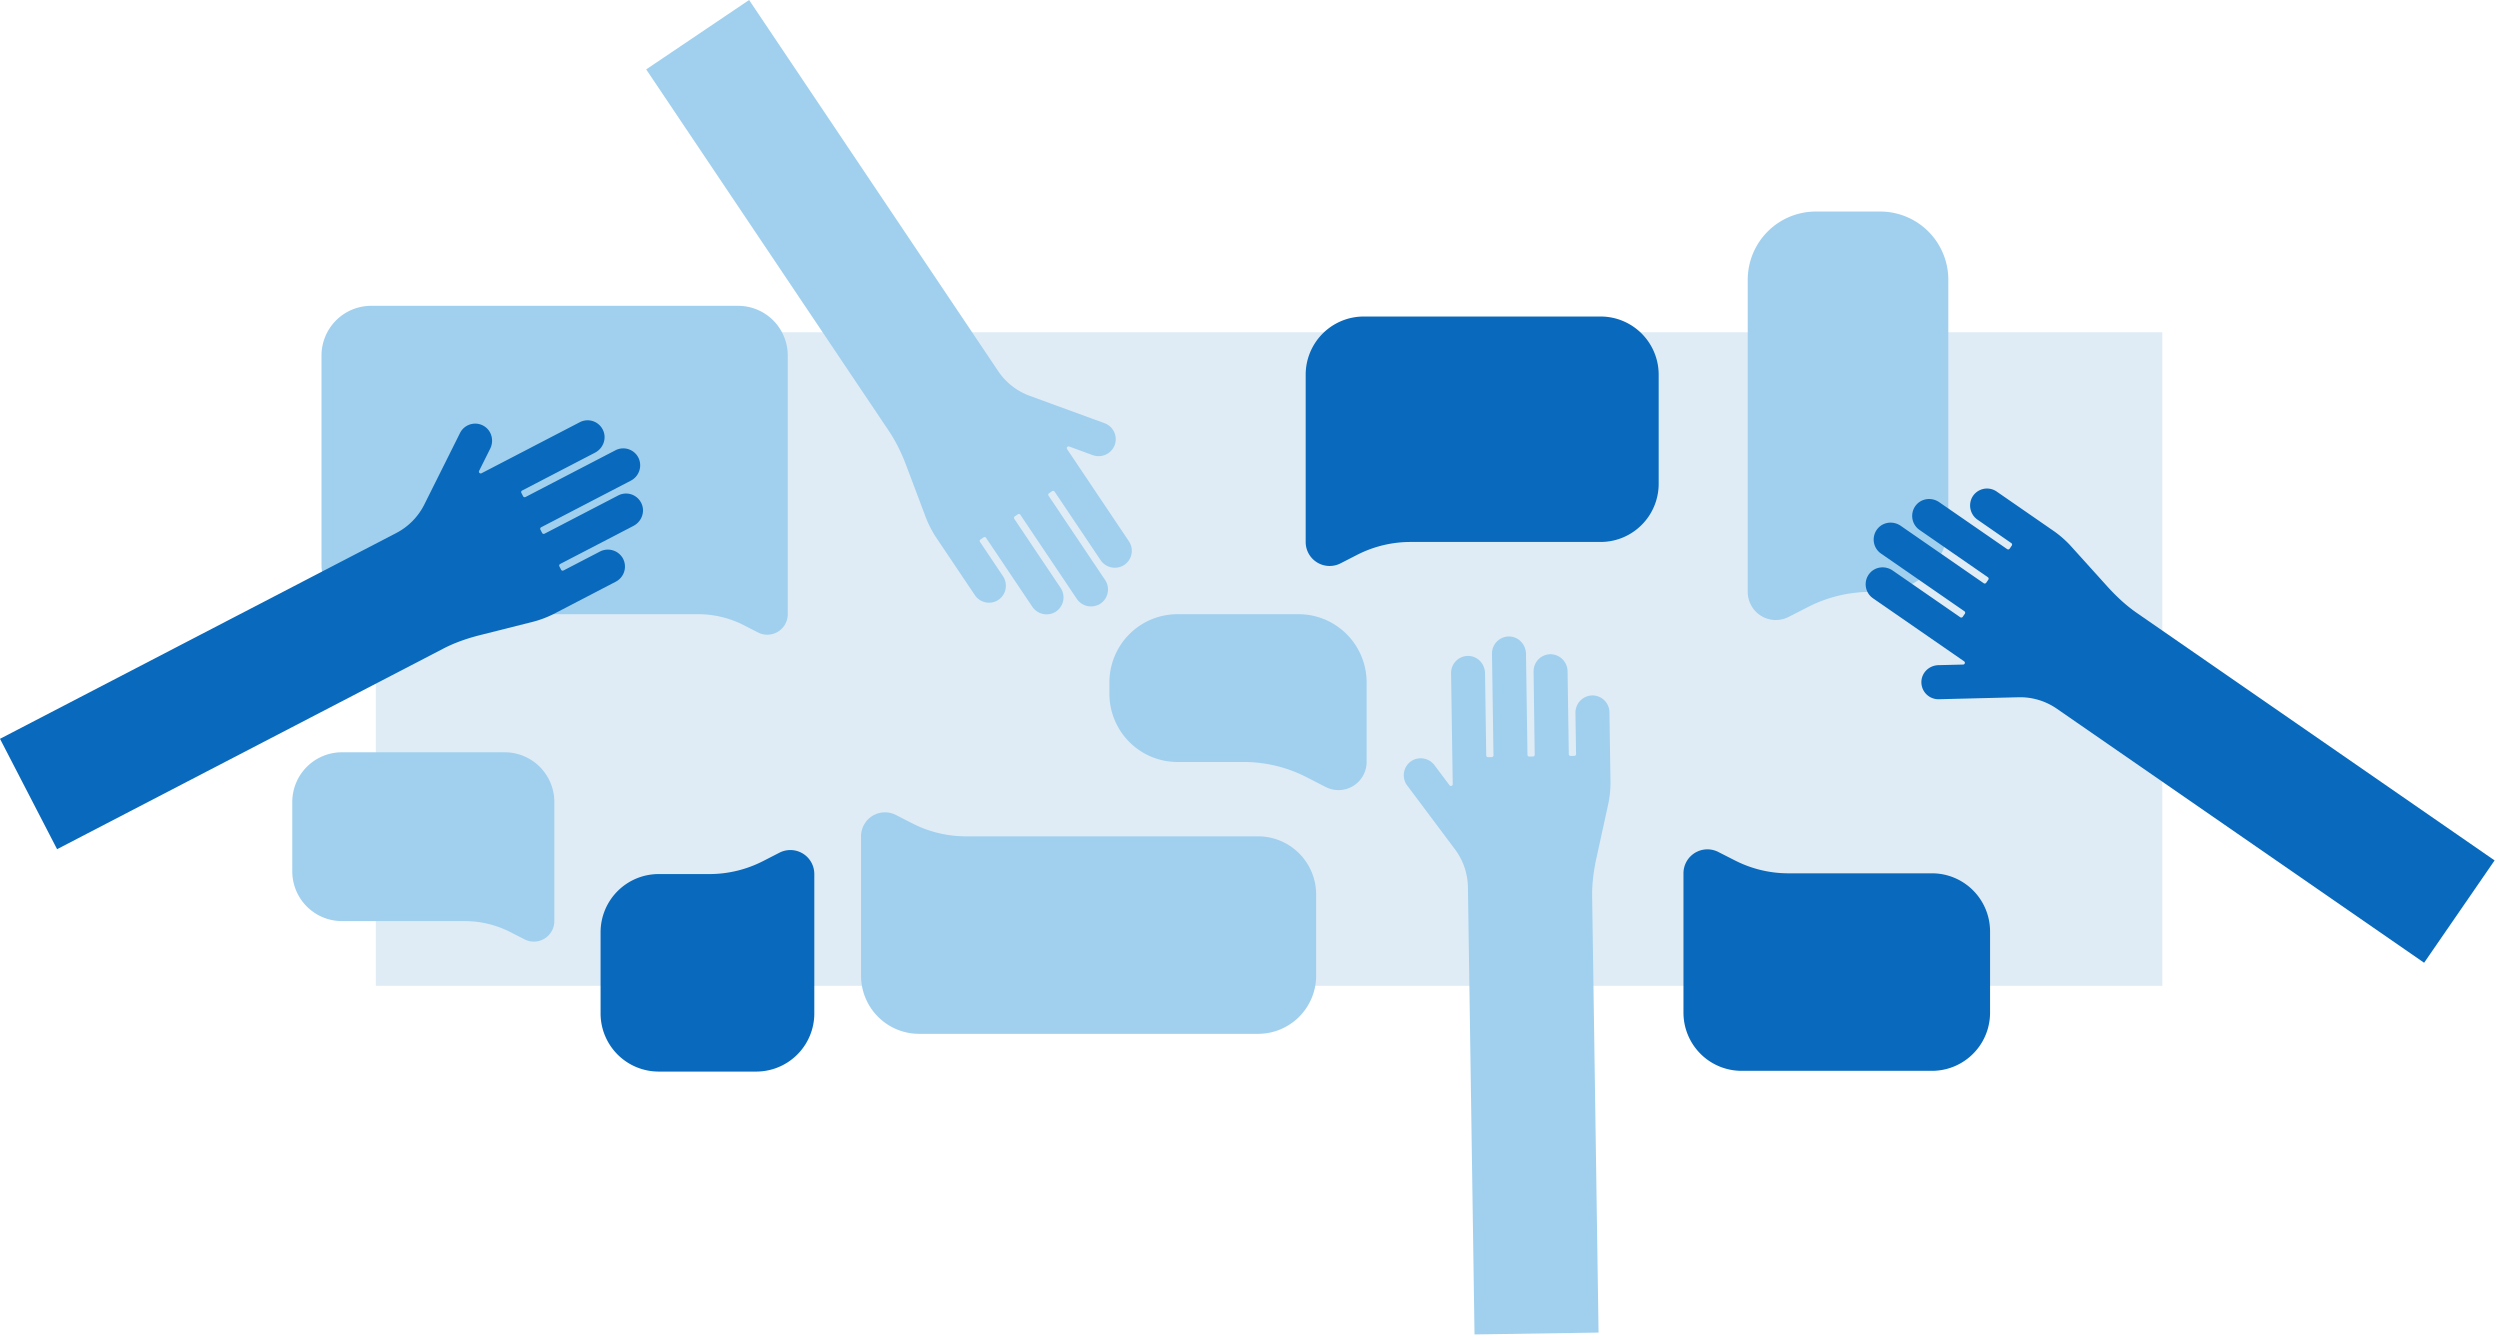
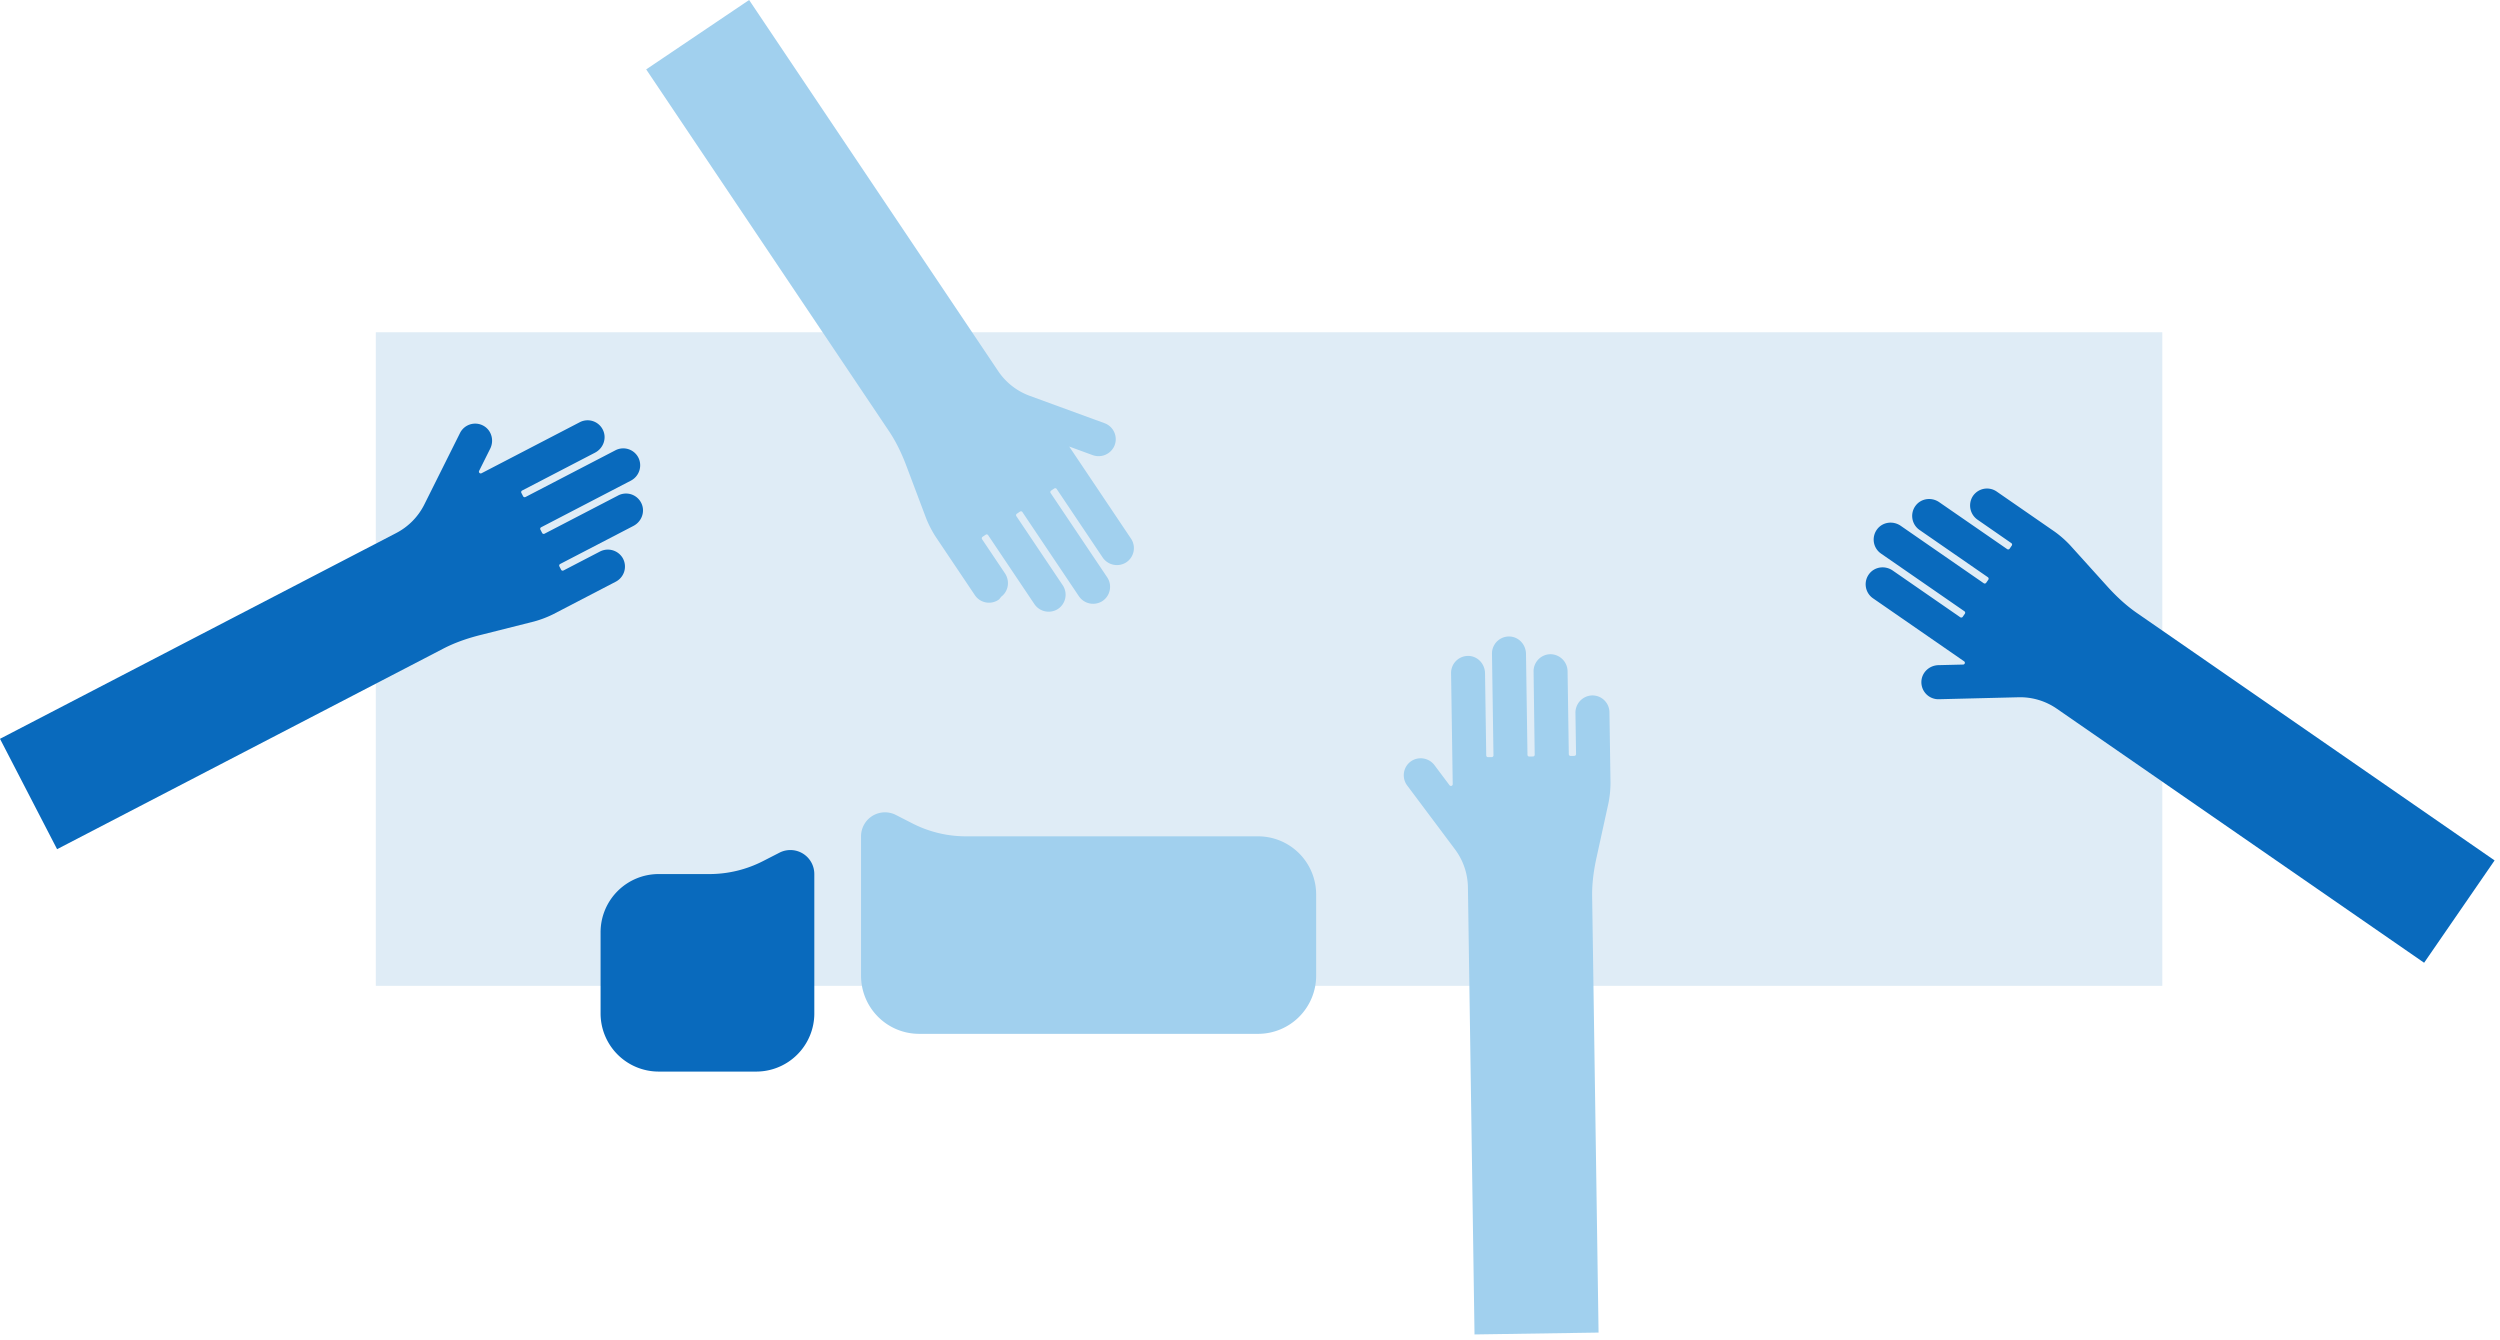
<svg xmlns="http://www.w3.org/2000/svg" width="459" height="246" viewBox="0 0 459 246" fill="none">
  <path d="M397 61H69v120h328V61z" fill="#DFECF6" />
-   <path d="M53.662 147.25v12.733a9.146 9.146 0 002.67 6.455 9.104 9.104 0 006.444 2.674h22.53c2.923 0 5.804.695 8.408 2.027l2.592 1.327a3.745 3.745 0 003.674-.141 3.773 3.773 0 001.798-3.213V147.25a9.142 9.142 0 00-2.67-6.457 9.103 9.103 0 00-6.444-2.675H62.776a9.103 9.103 0 00-6.445 2.675 9.14 9.14 0 00-2.669 6.457zm5.365-81.97v38.352a9.144 9.144 0 002.67 6.458 9.118 9.118 0 006.446 2.675h60.019c2.924 0 5.805.695 8.409 2.027l2.592 1.327a3.753 3.753 0 004.991-1.512c.315-.563.48-1.197.48-1.842V65.283a9.14 9.14 0 00-2.669-6.457 9.103 9.103 0 00-6.444-2.675H68.143a9.104 9.104 0 00-6.444 2.673 9.142 9.142 0 00-2.672 6.456z" fill="#A1D0EE" />
-   <path d="M365.376 185.92v-14.895a10.69 10.69 0 00-3.122-7.555 10.644 10.644 0 00-7.54-3.129h-26.356c-3.42 0-6.791-.813-9.836-2.372l-3.038-1.546a4.397 4.397 0 00-6.4 3.929v25.568c0 2.833 1.123 5.551 3.123 7.555a10.656 10.656 0 007.538 3.13h34.964a10.63 10.63 0 004.082-.812 10.677 10.677 0 006.585-9.873zM304.533 68.797v20.019a10.689 10.689 0 01-6.581 9.875 10.643 10.643 0 01-4.082.813h-34.877c-3.42 0-6.792.813-9.838 2.372l-3.032 1.555a4.397 4.397 0 01-6.4-3.929V68.797a10.68 10.68 0 016.581-9.87 10.642 10.642 0 014.08-.814h43.486a10.643 10.643 0 017.54 3.129 10.69 10.69 0 013.123 7.555z" fill="#096ABD" />
  <path d="M241.646 179.129v-14.895c0-2.833-1.124-5.55-3.123-7.554a10.653 10.653 0 00-7.539-3.129h-53.627c-3.42 0-6.792-.813-9.837-2.373l-3.034-1.552a4.395 4.395 0 00-5.84 1.772 4.431 4.431 0 00-.56 2.156v25.575c0 2.834 1.123 5.551 3.123 7.555a10.648 10.648 0 007.538 3.13h62.237c2.828 0 5.54-1.126 7.539-3.13 2-2.004 3.123-4.721 3.123-7.555z" fill="#A1D0EE" />
  <path d="M110.266 186.057v-14.895c0-2.834 1.124-5.551 3.123-7.555 2-2.003 4.712-3.129 7.54-3.129h9.31c3.42 0 6.792-.813 9.838-2.372l3.032-1.553a4.39 4.39 0 015.841 1.772c.368.659.56 1.402.559 2.157v25.575a10.677 10.677 0 01-.811 4.088 10.667 10.667 0 01-9.85 6.597h-17.914a10.666 10.666 0 01-7.543-3.128 10.684 10.684 0 01-3.125-7.557z" fill="#096ABD" />
-   <path d="M203.688 125.29v2.087a12.545 12.545 0 003.66 8.855 12.482 12.482 0 008.837 3.668h12.142c4.009 0 7.961.953 11.531 2.78l3.554 1.821a5.15 5.15 0 005.035-.197 5.176 5.176 0 002.465-4.404v-14.61c0-3.321-1.317-6.507-3.661-8.855a12.48 12.48 0 00-8.837-3.668h-22.229a12.482 12.482 0 00-8.837 3.668 12.534 12.534 0 00-3.66 8.855zm154.024-73.926v44.784c0 3.321-1.316 6.506-3.66 8.855a12.486 12.486 0 01-8.837 3.668h-1.745a25.275 25.275 0 00-11.531 2.782l-3.556 1.819a5.146 5.146 0 01-6.842-2.076 5.165 5.165 0 01-.657-2.525V51.364c0-3.322 1.316-6.507 3.66-8.855a12.484 12.484 0 018.837-3.668h11.836c3.314 0 6.492 1.32 8.836 3.668a12.536 12.536 0 013.659 8.855z" fill="#A1D0EE" />
  <path d="M362.162 91.174a3.126 3.126 0 013.276-1.418c.415.084.808.252 1.156.494l10.658 7.374a19.541 19.541 0 012.811 2.469l6.688 7.408c1.875 2.089 3.682 3.728 5.558 5.026l65.699 45.447-12.94 18.788-67.414-46.627a11.854 11.854 0 00-7.082-2.117l-14.609.361a3.126 3.126 0 01-3.197-3.203c.037-1.67 1.418-3.011 3.141-3.053l4.536-.111a.33.33 0 00.296-.236.338.338 0 00-.006-.199.33.33 0 00-.12-.158l-16.729-11.572a3.114 3.114 0 01-1.31-2.085 3.13 3.13 0 01.604-2.388c1.009-1.328 2.913-1.6 4.333-.618l12.395 8.574a.325.325 0 00.451-.084l.392-.567a.34.34 0 00.052-.244.322.322 0 00-.135-.208l-15.311-10.59a3.122 3.122 0 01-1.252-3.34c.103-.411.289-.796.546-1.133 1.011-1.329 2.913-1.6 4.333-.62l15.231 10.537a.325.325 0 00.45-.082l.392-.569a.327.327 0 00-.082-.453l-12.548-8.678a3.12 3.12 0 01-1.309-2.085 3.129 3.129 0 01.603-2.388c1.011-1.329 2.915-1.6 4.333-.618l12.466 8.613a.322.322 0 00.243.051.322.322 0 00.209-.135l.39-.569a.315.315 0 00.053-.242.314.314 0 00-.134-.209l-6.159-4.27a3.18 3.18 0 01-.958-4.273z" fill="#096ABD" />
-   <path d="M292.177 127.687a3.108 3.108 0 012.316.825 3.12 3.12 0 011.001 2.249l.193 12.981a19.52 19.52 0 01-.377 3.728l-2.139 9.756c-.615 2.733-.895 5.169-.852 7.454l1.177 79.982-22.775.342-1.21-82.077a11.916 11.916 0 00-2.386-7.002l-8.77-11.715a3.141 3.141 0 01-.129-3.568 3.13 3.13 0 01.876-.9 3.167 3.167 0 014.305.792l2.728 3.637a.323.323 0 00.364.111.324.324 0 00.22-.311l-.301-20.366a3.126 3.126 0 013.216-3.179c1.665.053 2.991 1.449 3.017 3.177l.221 15.092a.329.329 0 00.205.297.31.31 0 00.124.022l.682-.01a.31.31 0 00.124-.026.326.326 0 00.195-.304l-.275-18.64a3.134 3.134 0 011.989-2.962 3.118 3.118 0 011.238-.21c1.665.053 2.991 1.448 3.017 3.177l.273 18.543a.329.329 0 00.155.273c.051.031.11.047.17.047l.682-.011a.324.324 0 00.319-.329l-.205-15.273a3.136 3.136 0 01.934-2.279 3.114 3.114 0 012.291-.893 3.172 3.172 0 013.017 3.177l.225 15.177a.318.318 0 00.099.229c.061.06.144.093.23.092l.682-.01a.323.323 0 00.228-.099.323.323 0 00.092-.231l-.111-7.498a3.167 3.167 0 012.925-3.267zm-108.733-17.648a3.12 3.12 0 01-4.454-.762l-7.229-10.769a19.72 19.72 0 01-1.714-3.328l-3.52-9.34c-.975-2.637-2.059-4.826-3.338-6.724L118.64 12.74 137.537 0l45.716 68.115a11.885 11.885 0 005.817 4.564L202.8 77.7a3.13 3.13 0 011.806 4.152 3.169 3.169 0 01-4.039 1.691l-4.261-1.56a.325.325 0 00-.382.488l11.345 16.908a3.13 3.13 0 01-.977 4.422 3.162 3.162 0 01-4.261-1.013l-8.406-12.524a.335.335 0 00-.207-.137.327.327 0 00-.243.05l-.571.384a.322.322 0 00-.089.451l10.384 15.471c.235.351.397.747.476 1.163a3.148 3.148 0 01-.532 2.405 3.116 3.116 0 01-.921.854 3.162 3.162 0 01-4.261-1.011l-10.329-15.39a.32.32 0 00-.207-.138.337.337 0 00-.071 0 .33.33 0 00-.171.055l-.571.386a.335.335 0 00-.09.09.331.331 0 00-.048.244.333.333 0 00.05.117l8.508 12.677a3.135 3.135 0 01-.976 4.423 3.16 3.16 0 01-4.261-1.013l-8.455-12.596a.318.318 0 00-.333-.138.327.327 0 00-.117.05l-.572.385a.308.308 0 00-.089.09.315.315 0 00-.047.245.314.314 0 00.049.116l4.176 6.222c.97 1.42.675 3.324-.663 4.32z" fill="#A1D0EE" />
+   <path d="M292.177 127.687a3.108 3.108 0 012.316.825 3.12 3.12 0 011.001 2.249l.193 12.981a19.52 19.52 0 01-.377 3.728l-2.139 9.756c-.615 2.733-.895 5.169-.852 7.454l1.177 79.982-22.775.342-1.21-82.077a11.916 11.916 0 00-2.386-7.002l-8.77-11.715a3.141 3.141 0 01-.129-3.568 3.13 3.13 0 01.876-.9 3.167 3.167 0 014.305.792l2.728 3.637a.323.323 0 00.364.111.324.324 0 00.22-.311l-.301-20.366a3.126 3.126 0 013.216-3.179c1.665.053 2.991 1.449 3.017 3.177l.221 15.092a.329.329 0 00.205.297.31.31 0 00.124.022l.682-.01a.31.31 0 00.124-.026.326.326 0 00.195-.304l-.275-18.64a3.134 3.134 0 011.989-2.962 3.118 3.118 0 011.238-.21c1.665.053 2.991 1.448 3.017 3.177l.273 18.543a.329.329 0 00.155.273c.051.031.11.047.17.047l.682-.011a.324.324 0 00.319-.329l-.205-15.273a3.136 3.136 0 01.934-2.279 3.114 3.114 0 012.291-.893 3.172 3.172 0 013.017 3.177l.225 15.177a.318.318 0 00.099.229c.061.06.144.093.23.092l.682-.01a.323.323 0 00.228-.099.323.323 0 00.092-.231l-.111-7.498a3.167 3.167 0 012.925-3.267zm-108.733-17.648a3.12 3.12 0 01-4.454-.762l-7.229-10.769a19.72 19.72 0 01-1.714-3.328l-3.52-9.34c-.975-2.637-2.059-4.826-3.338-6.724L118.64 12.74 137.537 0l45.716 68.115a11.885 11.885 0 005.817 4.564L202.8 77.7a3.13 3.13 0 011.806 4.152 3.169 3.169 0 01-4.039 1.691l-4.261-1.56l11.345 16.908a3.13 3.13 0 01-.977 4.422 3.162 3.162 0 01-4.261-1.013l-8.406-12.524a.335.335 0 00-.207-.137.327.327 0 00-.243.05l-.571.384a.322.322 0 00-.089.451l10.384 15.471c.235.351.397.747.476 1.163a3.148 3.148 0 01-.532 2.405 3.116 3.116 0 01-.921.854 3.162 3.162 0 01-4.261-1.011l-10.329-15.39a.32.32 0 00-.207-.138.337.337 0 00-.071 0 .33.33 0 00-.171.055l-.571.386a.335.335 0 00-.09.09.331.331 0 00-.048.244.333.333 0 00.05.117l8.508 12.677a3.135 3.135 0 01-.976 4.423 3.16 3.16 0 01-4.261-1.013l-8.455-12.596a.318.318 0 00-.333-.138.327.327 0 00-.117.05l-.572.385a.308.308 0 00-.089.09.315.315 0 00-.047.245.314.314 0 00.049.116l4.176 6.222c.97 1.42.675 3.324-.663 4.32z" fill="#A1D0EE" />
  <path d="M114.321 102.447a3.133 3.133 0 01-1.263 4.35l-11.499 5.978c-1.12.554-2.29.999-3.496 1.329l-9.666 2.437c-2.717.671-5.013 1.506-7.038 2.562L10.481 155.91 0 135.646l72.73-37.771a11.888 11.888 0 005.188-5.273l6.539-13.098a3.123 3.123 0 013.126-1.71c.42.046.826.177 1.194.385 1.454.816 1.99 2.667 1.217 4.211l-2.03 4.067a.327.327 0 00.44.434l18.047-9.374a3.115 3.115 0 014.273 1.475c.697 1.516.044 3.33-1.488 4.124l-13.371 6.945a.328.328 0 00-.14.439l.317.613a.34.34 0 00.19.16.324.324 0 00.248-.022l16.513-8.579a3.115 3.115 0 014.273 1.474 3.177 3.177 0 01-1.486 4.125l-16.423 8.534a.326.326 0 00-.174.262.319.319 0 00.036.17l.317.614a.325.325 0 00.315.174.323.323 0 00.121-.036l13.532-7.025a3.112 3.112 0 013.533.46c.313.285.565.63.74 1.016.697 1.517.043 3.329-1.488 4.123l-13.45 6.986a.329.329 0 00-.138.437l.317.613a.324.324 0 00.438.14l6.648-3.452a3.165 3.165 0 014.217 1.16z" fill="#096ABD" />
</svg>